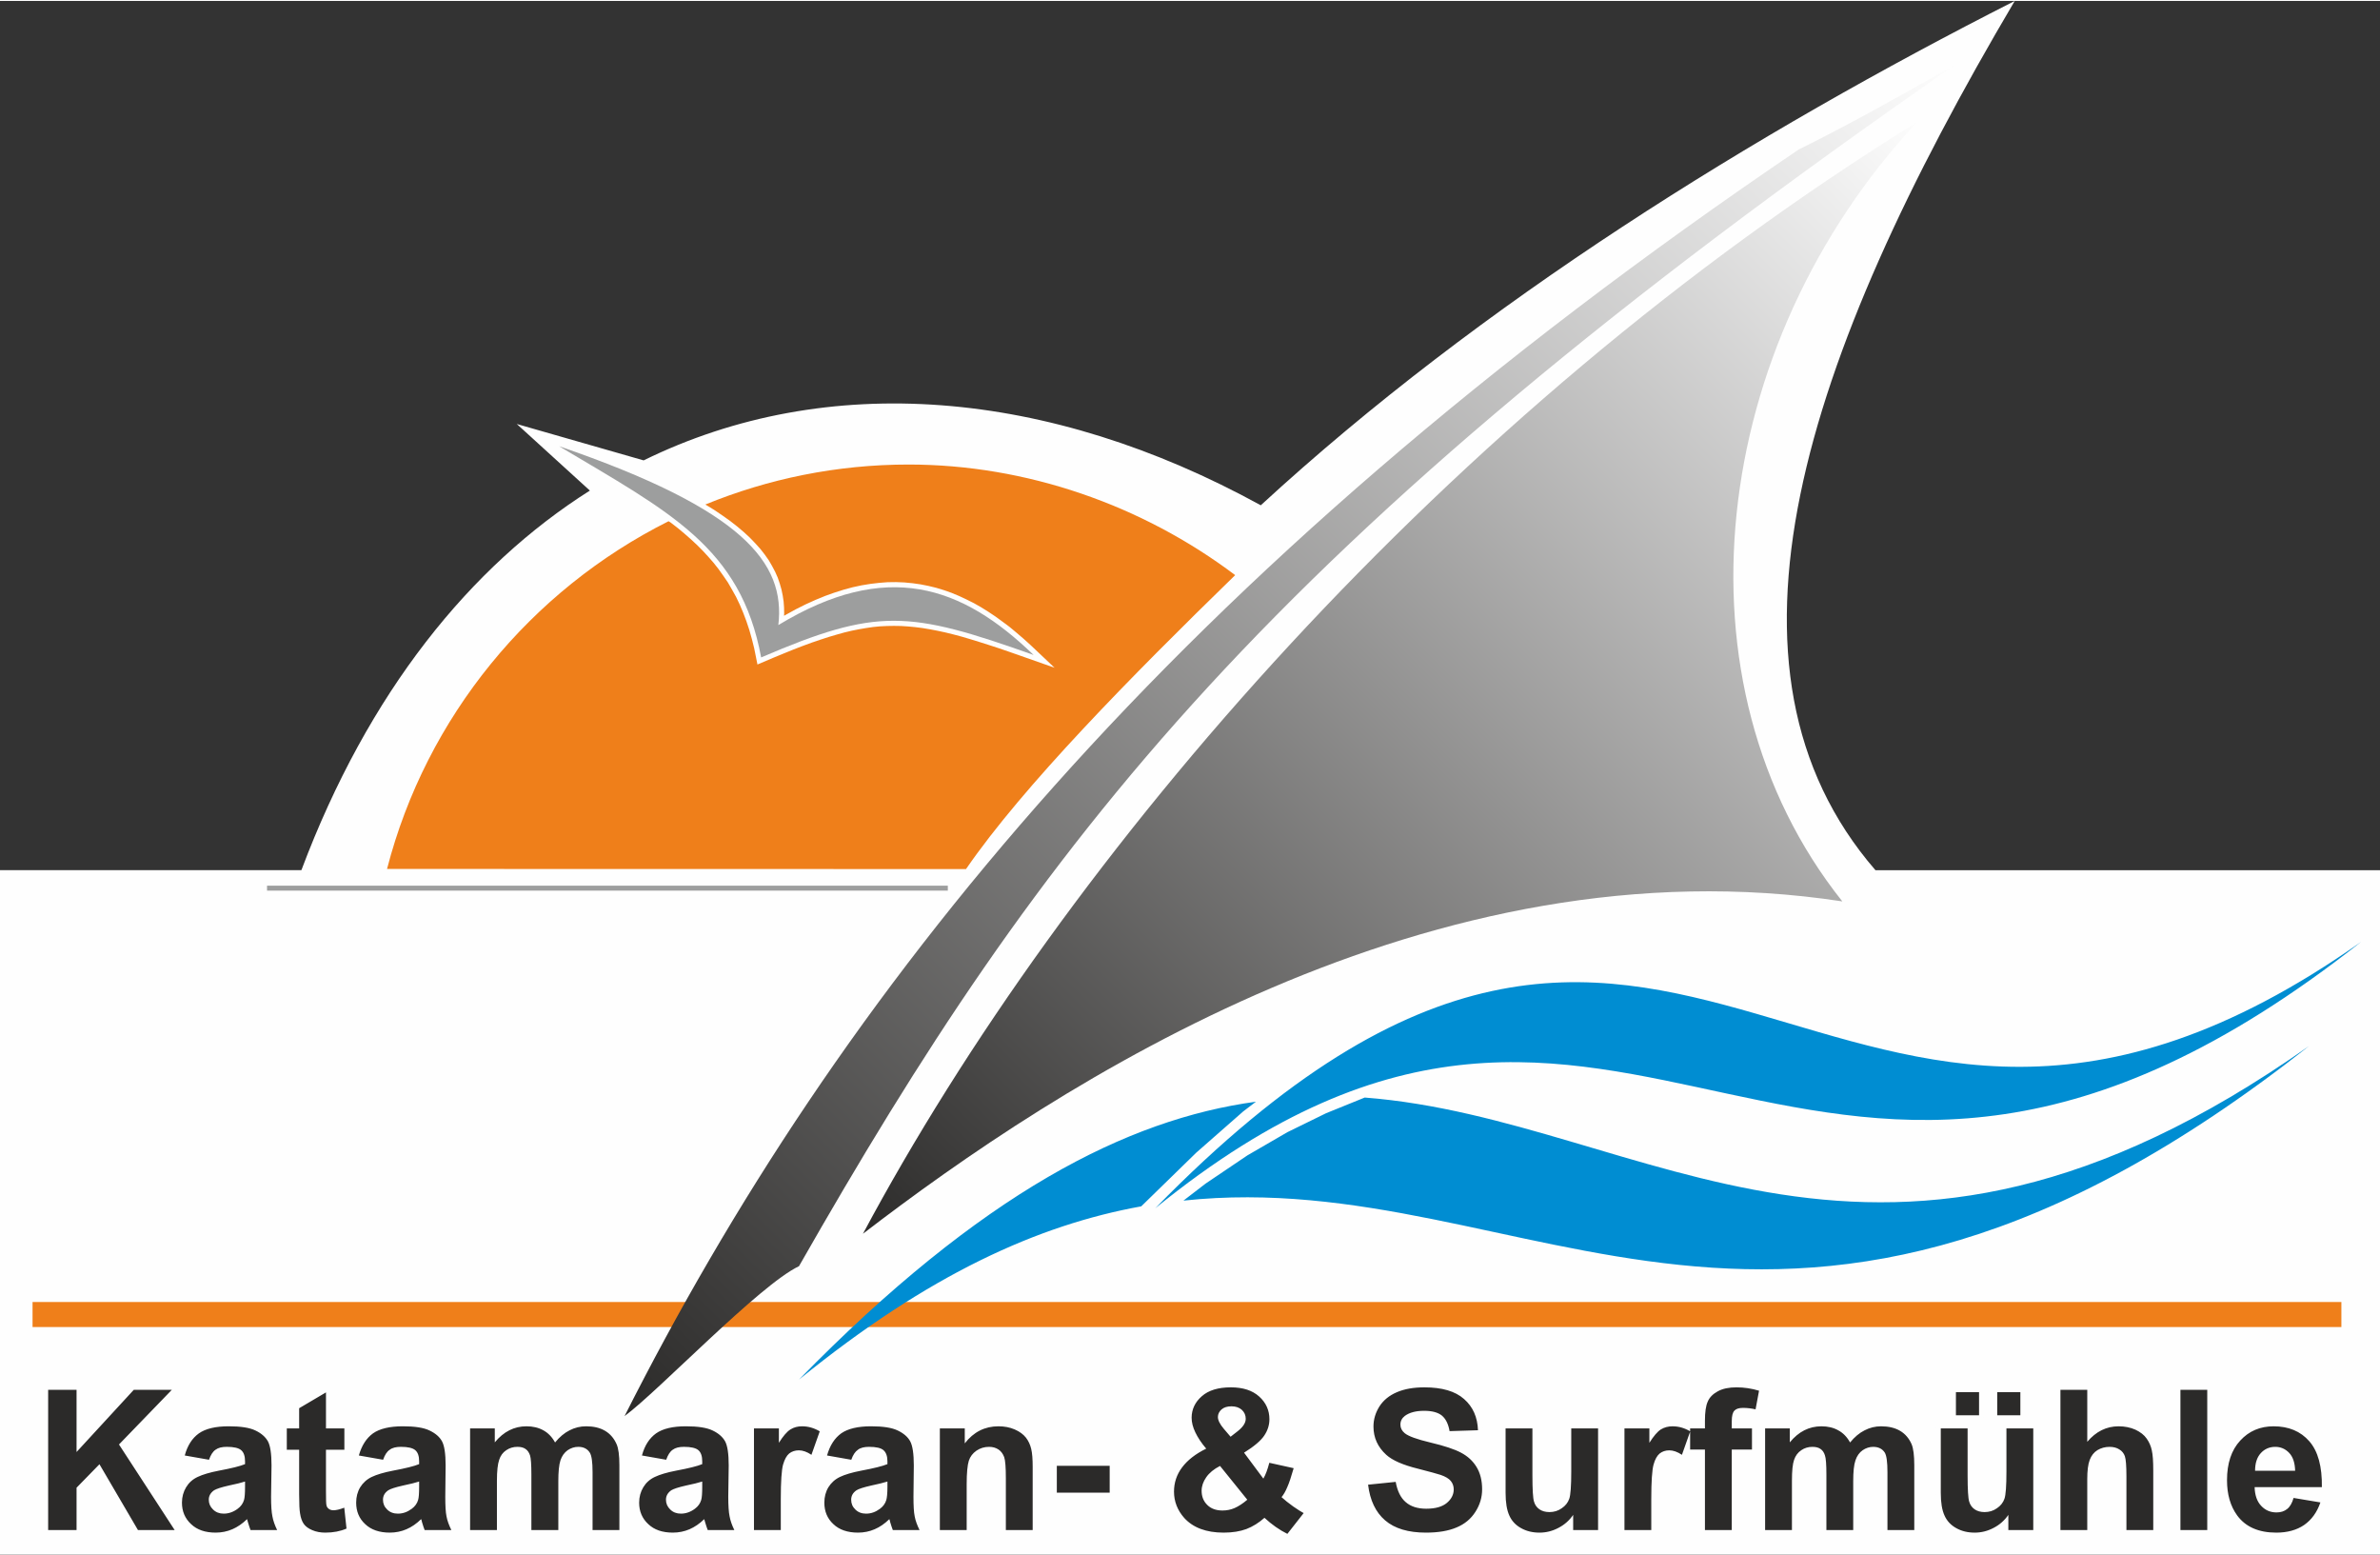
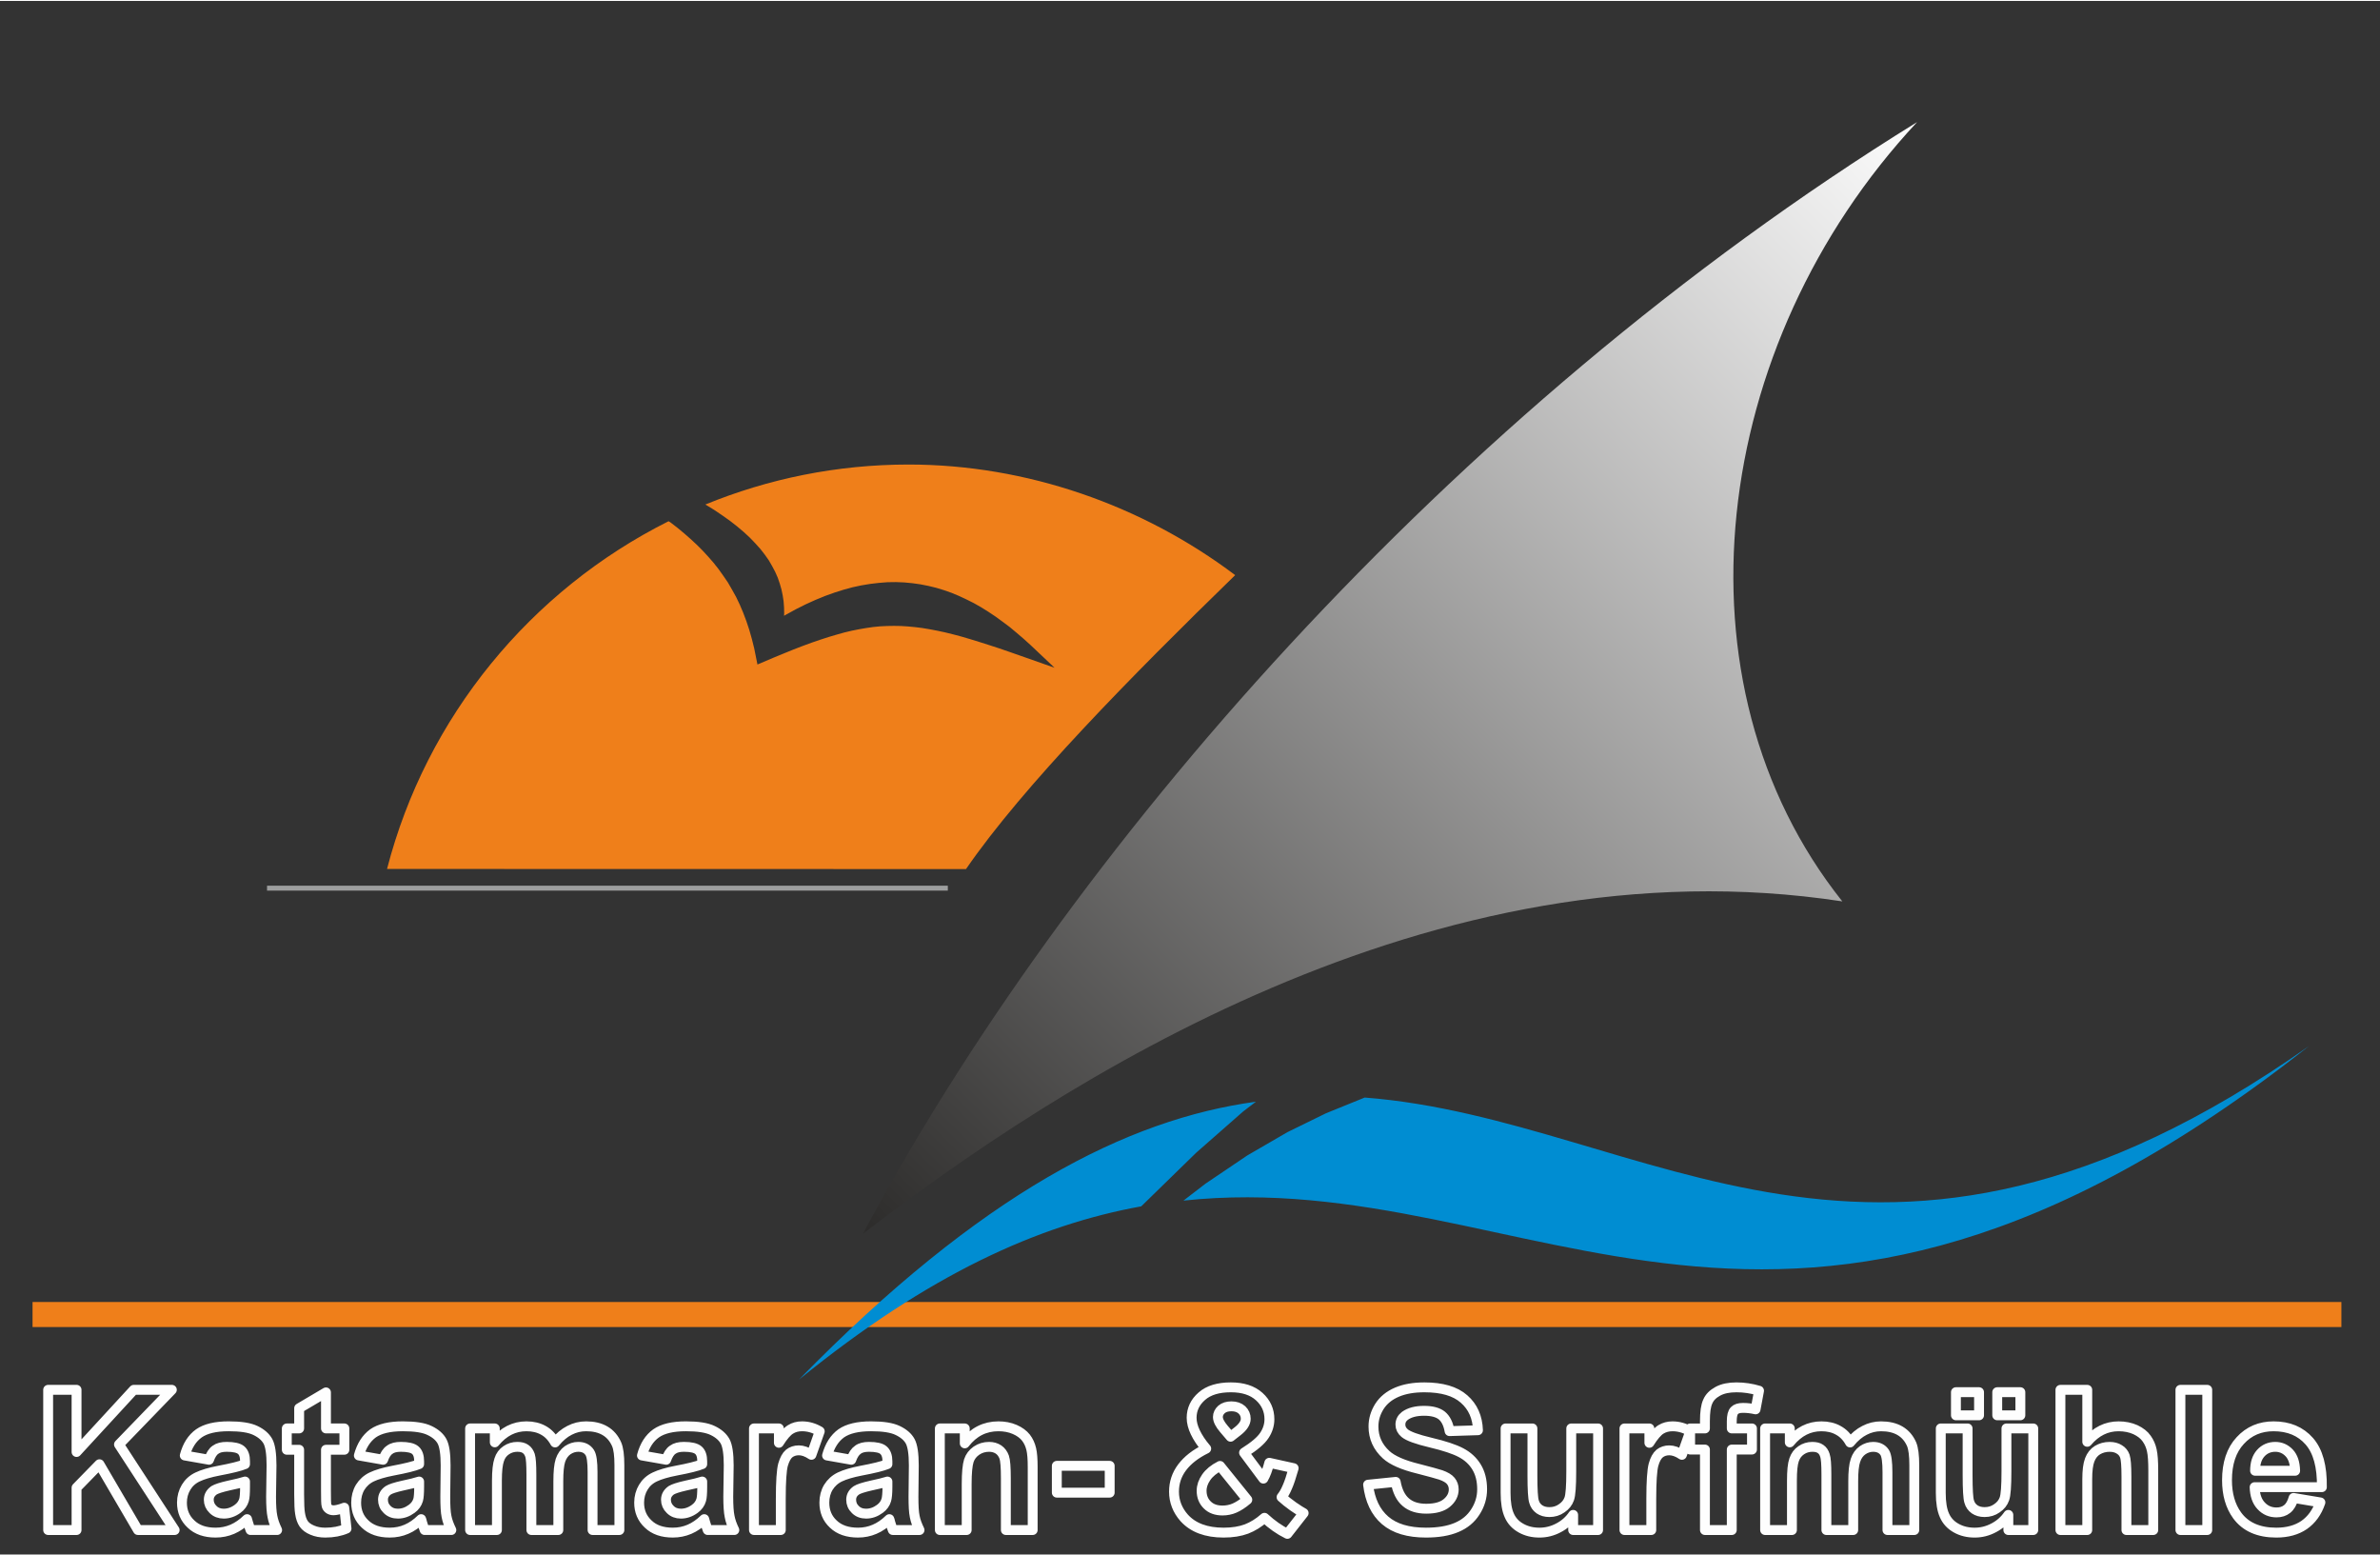
<svg xmlns="http://www.w3.org/2000/svg" xmlns:xlink="http://www.w3.org/1999/xlink" xml:space="preserve" width="678px" height="443px" version="1.1" style="shape-rendering:geometricPrecision; text-rendering:geometricPrecision; image-rendering:optimizeQuality; fill-rule:evenodd; clip-rule:evenodd" viewBox="0 0 212.03 138.37">
  <rect x="0" y="0" width="212.03" height="138.37" fill="#333333" stroke="none" />
  <defs>
    <style type="text/css">
   
    .str0 {stroke:#FEFEFE;stroke-width:0.88;stroke-linecap:round;stroke-linejoin:round;stroke-miterlimit:22.926}
    .fil2 {fill:none;fill-rule:nonzero}
    .fil0 {fill:#FEFEFE}
    .fil7 {fill:#9D9E9E}
    .fil1 {fill:#EF7F1A}
    .fil6 {fill:#008DD2}
    .fil3 {fill:#2B2A29;fill-rule:nonzero}
    .fil4 {fill:url(#id0)}
    .fil5 {fill:url(#id1)}
   
  </style>
    <linearGradient id="id0" gradientUnits="userSpaceOnUse" x1="74.97" y1="109.16" x2="172.7" y2="11.43">
      <stop offset="0" style="stop-opacity:1; stop-color:#2B2A29" />
      <stop offset="1" style="stop-opacity:1; stop-color:#FEFEFE" />
    </linearGradient>
    <linearGradient id="id1" gradientUnits="userSpaceOnUse" xlink:href="#id0" x1="54.97" y1="125.81" x2="174.93" y2="5.85">
  </linearGradient>
  </defs>
  <g id="Ebene_x0020_1">
    <g id="_1914741305152">
-       <path class="fil0" d="M0 138.37l212.03 0 0 -60.95 -44.95 0c-15.5,-17.91 -6.49,-45.44 12.41,-77.42 -23.3,11.83 -47.52,26.84 -67.17,44.92 -18.93,-10.4 -38.64,-12.02 -54.98,-4l-11.3 -3.24 6.51 5.93c-10.65,6.74 -19.74,17.95 -25.7,33.81l-26.85 0 0 60.95z" />
      <rect class="fil1" x="2.9" y="115.88" width="205.69" height="2.23" />
      <g>
        <path class="fil2 str0" d="M4.29 136.19l0 -12.49 2.53 0 0 5.54 5.1 -5.54 3.39 0 -4.71 4.87 4.96 7.62 -3.27 0 -3.43 -5.86 -2.04 2.09 0 3.77 -2.53 0zm14.33 -6.26l-2.16 -0.38c0.24,-0.89 0.66,-1.54 1.26,-1.97 0.6,-0.42 1.48,-0.63 2.66,-0.63 1.06,0 1.86,0.12 2.39,0.38 0.52,0.25 0.88,0.57 1.1,0.96 0.21,0.39 0.32,1.1 0.32,2.14l-0.04 2.79c0,0.8 0.04,1.38 0.12,1.76 0.07,0.38 0.21,0.78 0.42,1.21l-2.37 0c-0.06,-0.15 -0.14,-0.39 -0.23,-0.69 -0.04,-0.15 -0.07,-0.24 -0.08,-0.28 -0.41,0.4 -0.85,0.7 -1.31,0.9 -0.47,0.2 -0.96,0.3 -1.49,0.3 -0.93,0 -1.66,-0.25 -2.19,-0.76 -0.54,-0.5 -0.81,-1.14 -0.81,-1.91 0,-0.51 0.13,-0.97 0.37,-1.37 0.24,-0.4 0.58,-0.71 1.03,-0.92 0.44,-0.21 1.07,-0.4 1.9,-0.56 1.12,-0.21 1.89,-0.4 2.32,-0.58l0 -0.25c0,-0.46 -0.11,-0.79 -0.34,-0.99 -0.23,-0.2 -0.66,-0.3 -1.29,-0.3 -0.43,0 -0.76,0.08 -1,0.26 -0.24,0.16 -0.43,0.46 -0.58,0.89zm3.21 1.94c-0.3,0.1 -0.79,0.22 -1.46,0.36 -0.66,0.15 -1.09,0.29 -1.3,0.42 -0.31,0.22 -0.47,0.5 -0.47,0.84 0,0.34 0.13,0.63 0.38,0.87 0.25,0.25 0.57,0.37 0.95,0.37 0.43,0 0.85,-0.14 1.24,-0.43 0.29,-0.21 0.48,-0.48 0.57,-0.79 0.06,-0.2 0.09,-0.59 0.09,-1.17l0 -0.47zm8.85 -4.73l0 1.9 -1.64 0 0 3.67c0,0.74 0.01,1.18 0.05,1.3 0.03,0.12 0.1,0.22 0.21,0.3 0.11,0.08 0.25,0.12 0.41,0.12 0.22,0 0.54,-0.07 0.96,-0.23l0.2 1.86c-0.55,0.24 -1.18,0.36 -1.89,0.36 -0.43,0 -0.81,-0.07 -1.16,-0.22 -0.34,-0.14 -0.6,-0.33 -0.76,-0.56 -0.16,-0.23 -0.27,-0.54 -0.33,-0.94 -0.05,-0.28 -0.08,-0.84 -0.08,-1.7l0 -3.96 -1.1 0 0 -1.9 1.1 0 0 -1.8 2.39 -1.41 0 3.21 1.64 0zm3.45 2.79l-2.16 -0.38c0.25,-0.89 0.67,-1.54 1.26,-1.97 0.6,-0.42 1.49,-0.63 2.66,-0.63 1.07,0 1.86,0.12 2.39,0.38 0.52,0.25 0.89,0.57 1.1,0.96 0.21,0.39 0.32,1.1 0.32,2.14l-0.03 2.79c0,0.8 0.03,1.38 0.11,1.76 0.07,0.38 0.22,0.78 0.43,1.21l-2.38 0c-0.06,-0.15 -0.14,-0.39 -0.23,-0.69 -0.03,-0.15 -0.06,-0.24 -0.08,-0.28 -0.41,0.4 -0.84,0.7 -1.31,0.9 -0.46,0.2 -0.96,0.3 -1.49,0.3 -0.92,0 -1.66,-0.25 -2.19,-0.76 -0.54,-0.5 -0.8,-1.14 -0.8,-1.91 0,-0.51 0.12,-0.97 0.36,-1.37 0.25,-0.4 0.59,-0.71 1.03,-0.92 0.44,-0.21 1.07,-0.4 1.9,-0.56 1.12,-0.21 1.89,-0.4 2.32,-0.58l0 -0.25c0,-0.46 -0.11,-0.79 -0.34,-0.99 -0.23,-0.2 -0.66,-0.3 -1.29,-0.3 -0.42,0 -0.76,0.08 -0.99,0.26 -0.25,0.16 -0.44,0.46 -0.59,0.89zm3.21 1.94c-0.3,0.1 -0.79,0.22 -1.45,0.36 -0.67,0.15 -1.1,0.29 -1.3,0.42 -0.32,0.22 -0.47,0.5 -0.47,0.84 0,0.34 0.12,0.63 0.37,0.87 0.25,0.25 0.57,0.37 0.96,0.37 0.43,0 0.84,-0.14 1.23,-0.43 0.29,-0.21 0.48,-0.48 0.57,-0.79 0.06,-0.2 0.09,-0.59 0.09,-1.17l0 -0.47zm4.54 -4.73l2.2 0 0 1.24c0.79,-0.96 1.73,-1.43 2.82,-1.43 0.58,0 1.08,0.12 1.51,0.36 0.42,0.23 0.77,0.59 1.04,1.08 0.4,-0.49 0.83,-0.85 1.29,-1.08 0.46,-0.24 0.95,-0.36 1.48,-0.36 0.66,0 1.22,0.13 1.68,0.4 0.46,0.27 0.8,0.67 1.03,1.19 0.17,0.38 0.25,1.01 0.25,1.87l0 5.78 -2.39 0 0 -5.16c0,-0.9 -0.08,-1.48 -0.25,-1.74 -0.22,-0.34 -0.56,-0.51 -1.02,-0.51 -0.34,0 -0.65,0.1 -0.95,0.3 -0.29,0.21 -0.51,0.51 -0.64,0.9 -0.13,0.4 -0.19,1.02 -0.19,1.87l0 4.34 -2.4 0 0 -4.95c0,-0.88 -0.04,-1.45 -0.12,-1.7 -0.09,-0.26 -0.22,-0.45 -0.4,-0.57 -0.18,-0.13 -0.42,-0.19 -0.73,-0.19 -0.36,0 -0.7,0.1 -0.99,0.3 -0.3,0.2 -0.51,0.48 -0.63,0.86 -0.13,0.37 -0.2,0.99 -0.2,1.86l0 4.39 -2.39 0 0 -9.05zm17.47 2.79l-2.16 -0.38c0.24,-0.89 0.66,-1.54 1.26,-1.97 0.6,-0.42 1.48,-0.63 2.66,-0.63 1.06,0 1.86,0.12 2.39,0.38 0.52,0.25 0.88,0.57 1.1,0.96 0.21,0.39 0.32,1.1 0.32,2.14l-0.04 2.79c0,0.8 0.04,1.38 0.12,1.76 0.07,0.38 0.21,0.78 0.42,1.21l-2.37 0c-0.06,-0.15 -0.14,-0.39 -0.23,-0.69 -0.04,-0.15 -0.07,-0.24 -0.08,-0.28 -0.41,0.4 -0.85,0.7 -1.31,0.9 -0.47,0.2 -0.96,0.3 -1.49,0.3 -0.93,0 -1.66,-0.25 -2.19,-0.76 -0.54,-0.5 -0.81,-1.14 -0.81,-1.91 0,-0.51 0.13,-0.97 0.37,-1.37 0.24,-0.4 0.58,-0.71 1.03,-0.92 0.44,-0.21 1.07,-0.4 1.9,-0.56 1.12,-0.21 1.89,-0.4 2.32,-0.58l0 -0.25c0,-0.46 -0.11,-0.79 -0.34,-0.99 -0.23,-0.2 -0.66,-0.3 -1.29,-0.3 -0.43,0 -0.76,0.08 -1,0.26 -0.24,0.16 -0.43,0.46 -0.58,0.89zm3.21 1.94c-0.3,0.1 -0.79,0.22 -1.46,0.36 -0.66,0.15 -1.09,0.29 -1.3,0.42 -0.31,0.22 -0.47,0.5 -0.47,0.84 0,0.34 0.13,0.63 0.38,0.87 0.25,0.25 0.57,0.37 0.95,0.37 0.43,0 0.85,-0.14 1.24,-0.43 0.29,-0.21 0.48,-0.48 0.57,-0.79 0.06,-0.2 0.09,-0.59 0.09,-1.17l0 -0.47zm7 4.32l-2.39 0 0 -9.05 2.22 0 0 1.28c0.38,-0.6 0.72,-1 1.03,-1.19 0.3,-0.19 0.65,-0.28 1.03,-0.28 0.55,0 1.08,0.15 1.58,0.45l-0.74 2.09c-0.4,-0.27 -0.78,-0.4 -1.12,-0.4 -0.34,0 -0.63,0.1 -0.86,0.28 -0.23,0.19 -0.41,0.52 -0.55,1 -0.13,0.48 -0.2,1.49 -0.2,3.03l0 2.79zm6.28 -6.26l-2.16 -0.38c0.25,-0.89 0.67,-1.54 1.26,-1.97 0.6,-0.42 1.49,-0.63 2.66,-0.63 1.07,0 1.86,0.12 2.39,0.38 0.52,0.25 0.89,0.57 1.1,0.96 0.21,0.39 0.32,1.1 0.32,2.14l-0.03 2.79c0,0.8 0.03,1.38 0.11,1.76 0.07,0.38 0.22,0.78 0.43,1.21l-2.38 0c-0.06,-0.15 -0.14,-0.39 -0.23,-0.69 -0.03,-0.15 -0.06,-0.24 -0.08,-0.28 -0.41,0.4 -0.84,0.7 -1.31,0.9 -0.46,0.2 -0.96,0.3 -1.48,0.3 -0.93,0 -1.67,-0.25 -2.2,-0.76 -0.54,-0.5 -0.8,-1.14 -0.8,-1.91 0,-0.51 0.12,-0.97 0.36,-1.37 0.25,-0.4 0.59,-0.71 1.03,-0.92 0.44,-0.21 1.07,-0.4 1.9,-0.56 1.12,-0.21 1.89,-0.4 2.33,-0.58l0 -0.25c0,-0.46 -0.12,-0.79 -0.35,-0.99 -0.22,-0.2 -0.66,-0.3 -1.29,-0.3 -0.42,0 -0.76,0.08 -0.99,0.26 -0.24,0.16 -0.44,0.46 -0.59,0.89zm3.22 1.94c-0.31,0.1 -0.8,0.22 -1.46,0.36 -0.66,0.15 -1.1,0.29 -1.3,0.42 -0.32,0.22 -0.47,0.5 -0.47,0.84 0,0.34 0.12,0.63 0.37,0.87 0.25,0.25 0.57,0.37 0.96,0.37 0.43,0 0.84,-0.14 1.23,-0.43 0.29,-0.21 0.48,-0.48 0.57,-0.79 0.06,-0.2 0.1,-0.59 0.1,-1.17l0 -0.47zm12.94 4.32l-2.39 0 0 -4.61c0,-0.98 -0.05,-1.61 -0.15,-1.89 -0.11,-0.29 -0.27,-0.51 -0.5,-0.67 -0.24,-0.16 -0.52,-0.24 -0.84,-0.24 -0.42,0 -0.79,0.11 -1.13,0.34 -0.33,0.23 -0.56,0.53 -0.68,0.9 -0.12,0.38 -0.19,1.07 -0.19,2.08l0 4.09 -2.39 0 0 -9.05 2.22 0 0 1.33c0.79,-1.02 1.79,-1.52 3,-1.52 0.53,0 1.01,0.09 1.45,0.28 0.44,0.19 0.77,0.44 1,0.73 0.23,0.3 0.38,0.63 0.47,1.01 0.09,0.37 0.13,0.91 0.13,1.6l0 5.62zm2.15 -3.33l0 -2.39 4.71 0 0 2.39 -4.71 0zm21.99 1.82l-1.45 1.85c-0.71,-0.35 -1.39,-0.83 -2.04,-1.43 -0.51,0.45 -1.04,0.78 -1.61,1 -0.57,0.21 -1.24,0.32 -2.03,0.32 -1.55,0 -2.72,-0.44 -3.51,-1.31 -0.6,-0.68 -0.91,-1.46 -0.91,-2.34 0,-0.8 0.24,-1.52 0.72,-2.16 0.48,-0.64 1.19,-1.2 2.15,-1.67 -0.43,-0.5 -0.75,-0.99 -0.97,-1.45 -0.22,-0.46 -0.33,-0.89 -0.33,-1.3 0,-0.75 0.31,-1.4 0.91,-1.92 0.6,-0.53 1.47,-0.79 2.58,-0.79 1.08,0 1.92,0.27 2.53,0.82 0.61,0.55 0.91,1.23 0.91,2.02 0,0.51 -0.15,0.99 -0.45,1.44 -0.3,0.46 -0.9,0.97 -1.81,1.54l1.72 2.31c0.21,-0.36 0.38,-0.83 0.53,-1.41l2.17 0.48c-0.22,0.77 -0.41,1.34 -0.57,1.69 -0.15,0.36 -0.32,0.66 -0.51,0.89 0.27,0.25 0.62,0.53 1.04,0.83 0.43,0.3 0.74,0.49 0.93,0.59zm-6.51 -6.8l0.64 -0.5c0.47,-0.37 0.71,-0.74 0.71,-1.1 0,-0.31 -0.11,-0.57 -0.34,-0.79 -0.23,-0.21 -0.54,-0.32 -0.93,-0.32 -0.38,0 -0.67,0.09 -0.89,0.28 -0.21,0.19 -0.32,0.42 -0.32,0.67 0,0.29 0.18,0.65 0.54,1.07l0.59 0.69zm-0.94 2.6c-0.55,0.28 -0.96,0.62 -1.23,1.01 -0.27,0.39 -0.41,0.79 -0.41,1.2 0,0.52 0.17,0.94 0.51,1.27 0.33,0.33 0.79,0.49 1.35,0.49 0.37,0 0.74,-0.07 1.08,-0.22 0.34,-0.15 0.72,-0.39 1.13,-0.74l-2.43 -3.01zm13.19 1.67l2.46 -0.25c0.15,0.83 0.45,1.43 0.9,1.81 0.45,0.39 1.06,0.58 1.82,0.58 0.81,0 1.42,-0.17 1.83,-0.51 0.41,-0.34 0.62,-0.75 0.62,-1.21 0,-0.29 -0.09,-0.54 -0.26,-0.75 -0.17,-0.21 -0.47,-0.39 -0.9,-0.54 -0.3,-0.1 -0.97,-0.28 -2.01,-0.55 -1.35,-0.33 -2.3,-0.75 -2.84,-1.24 -0.76,-0.69 -1.14,-1.53 -1.14,-2.52 0,-0.64 0.18,-1.23 0.53,-1.79 0.36,-0.56 0.88,-0.98 1.56,-1.27 0.68,-0.29 1.49,-0.43 2.45,-0.43 1.56,0 2.74,0.34 3.53,1.04 0.79,0.69 1.2,1.62 1.24,2.78l-2.53 0.08c-0.11,-0.64 -0.34,-1.1 -0.69,-1.39 -0.35,-0.28 -0.88,-0.42 -1.58,-0.42 -0.73,0 -1.3,0.15 -1.71,0.45 -0.26,0.2 -0.4,0.46 -0.4,0.78 0,0.3 0.13,0.55 0.38,0.76 0.32,0.27 1.09,0.55 2.31,0.84 1.22,0.29 2.13,0.59 2.71,0.9 0.59,0.31 1.05,0.73 1.38,1.27 0.33,0.54 0.5,1.2 0.5,1.99 0,0.72 -0.2,1.39 -0.6,2.01 -0.4,0.63 -0.96,1.09 -1.68,1.39 -0.73,0.31 -1.64,0.46 -2.72,0.46 -1.58,0 -2.79,-0.36 -3.64,-1.09 -0.85,-0.73 -1.35,-1.79 -1.52,-3.18zm18.27 4.04l0 -1.35c-0.33,0.48 -0.76,0.87 -1.3,1.15 -0.54,0.29 -1.11,0.43 -1.7,0.43 -0.61,0 -1.16,-0.13 -1.64,-0.4 -0.49,-0.27 -0.84,-0.65 -1.05,-1.13 -0.22,-0.48 -0.33,-1.15 -0.33,-2.01l0 -5.74 2.39 0 0 4.17c0,1.28 0.05,2.06 0.14,2.34 0.08,0.29 0.24,0.52 0.48,0.69 0.23,0.16 0.53,0.25 0.89,0.25 0.41,0 0.78,-0.11 1.1,-0.34 0.33,-0.22 0.55,-0.5 0.67,-0.84 0.12,-0.33 0.18,-1.14 0.18,-2.44l0 -3.83 2.39 0 0 9.05 -2.22 0zm6.96 0l-2.39 0 0 -9.05 2.22 0 0 1.28c0.38,-0.6 0.72,-1 1.02,-1.19 0.31,-0.19 0.66,-0.28 1.04,-0.28 0.55,0 1.08,0.15 1.58,0.45l-0.74 2.09c-0.4,-0.27 -0.78,-0.4 -1.13,-0.4 -0.33,0 -0.62,0.1 -0.85,0.28 -0.23,0.19 -0.42,0.52 -0.55,1 -0.13,0.48 -0.2,1.49 -0.2,3.03l0 2.79zm3.46 -9.05l1.32 0 0 -0.68c0,-0.77 0.08,-1.34 0.25,-1.71 0.16,-0.38 0.46,-0.68 0.9,-0.92 0.44,-0.24 0.99,-0.35 1.66,-0.35 0.68,0 1.35,0.1 2.01,0.3l-0.31 1.66c-0.39,-0.09 -0.76,-0.13 -1.12,-0.13 -0.36,0 -0.61,0.08 -0.76,0.24 -0.16,0.16 -0.24,0.48 -0.24,0.94l0 0.65 1.8 0 0 1.88 -1.8 0 0 7.17 -2.39 0 0 -7.17 -1.32 0 0 -1.88zm6.68 0l2.2 0 0 1.24c0.79,-0.96 1.72,-1.43 2.82,-1.43 0.57,0 1.08,0.12 1.5,0.36 0.43,0.23 0.78,0.59 1.05,1.08 0.4,-0.49 0.83,-0.85 1.29,-1.08 0.46,-0.24 0.95,-0.36 1.47,-0.36 0.66,0 1.23,0.13 1.69,0.4 0.46,0.27 0.8,0.67 1.03,1.19 0.16,0.38 0.24,1.01 0.24,1.87l0 5.78 -2.39 0 0 -5.16c0,-0.9 -0.08,-1.48 -0.24,-1.74 -0.22,-0.34 -0.57,-0.51 -1.03,-0.51 -0.33,0 -0.65,0.1 -0.94,0.3 -0.3,0.21 -0.51,0.51 -0.64,0.9 -0.14,0.4 -0.2,1.02 -0.2,1.87l0 4.34 -2.39 0 0 -4.95c0,-0.88 -0.04,-1.45 -0.13,-1.7 -0.08,-0.26 -0.21,-0.45 -0.39,-0.57 -0.18,-0.13 -0.42,-0.19 -0.73,-0.19 -0.37,0 -0.7,0.1 -0.99,0.3 -0.3,0.2 -0.51,0.48 -0.64,0.86 -0.13,0.37 -0.19,0.99 -0.19,1.86l0 4.39 -2.39 0 0 -9.05zm21.67 9.05l0 -1.35c-0.33,0.48 -0.76,0.87 -1.3,1.15 -0.54,0.29 -1.11,0.43 -1.7,0.43 -0.61,0 -1.16,-0.13 -1.64,-0.4 -0.49,-0.27 -0.84,-0.65 -1.05,-1.13 -0.22,-0.48 -0.33,-1.15 -0.33,-2.01l0 -5.74 2.39 0 0 4.17c0,1.28 0.05,2.06 0.14,2.34 0.08,0.29 0.24,0.52 0.48,0.69 0.23,0.16 0.53,0.25 0.89,0.25 0.41,0 0.78,-0.11 1.1,-0.34 0.33,-0.22 0.55,-0.5 0.67,-0.84 0.12,-0.33 0.18,-1.14 0.18,-2.44l0 -3.83 2.39 0 0 9.05 -2.22 0zm-4.67 -10.22l0 -2.06 2.06 0 0 2.06 -2.06 0zm3.68 0l0 -2.06 2.06 0 0 2.06 -2.06 0zm8.02 -2.27l0 4.63c0.78,-0.92 1.71,-1.38 2.79,-1.38 0.55,0 1.05,0.1 1.5,0.3 0.44,0.21 0.78,0.47 1,0.79 0.23,0.32 0.38,0.67 0.46,1.05 0.09,0.39 0.13,0.99 0.13,1.8l0 5.3 -2.39 0 0 -4.77c0,-0.95 -0.05,-1.55 -0.14,-1.81 -0.09,-0.25 -0.25,-0.46 -0.49,-0.6 -0.23,-0.15 -0.52,-0.23 -0.87,-0.23 -0.4,0 -0.76,0.1 -1.08,0.29 -0.31,0.19 -0.54,0.48 -0.69,0.87 -0.15,0.39 -0.22,0.97 -0.22,1.72l0 4.53 -2.39 0 0 -12.49 2.39 0zm8.3 12.49l0 -12.49 2.39 0 0 12.49 -2.39 0zm10.08 -2.86l2.39 0.4c-0.3,0.88 -0.79,1.55 -1.45,2.01 -0.66,0.45 -1.49,0.68 -2.48,0.68 -1.57,0 -2.74,-0.51 -3.49,-1.54 -0.6,-0.83 -0.9,-1.87 -0.9,-3.13 0,-1.5 0.39,-2.68 1.18,-3.53 0.78,-0.85 1.77,-1.27 2.97,-1.27 1.34,0 2.4,0.44 3.18,1.33 0.78,0.89 1.15,2.26 1.12,4.09l-5.99 0c0.02,0.71 0.21,1.27 0.58,1.66 0.37,0.4 0.83,0.59 1.37,0.59 0.38,0 0.69,-0.1 0.94,-0.3 0.26,-0.2 0.45,-0.53 0.58,-0.99zm0.14 -2.42c-0.02,-0.7 -0.19,-1.23 -0.53,-1.59 -0.34,-0.36 -0.76,-0.54 -1.24,-0.54 -0.52,0 -0.96,0.19 -1.3,0.57 -0.34,0.38 -0.5,0.9 -0.5,1.56l3.57 0z" />
-         <path id="1" class="fil3" d="M4.29 136.19l0 -12.49 2.53 0 0 5.54 5.1 -5.54 3.39 0 -4.71 4.87 4.96 7.62 -3.27 0 -3.43 -5.86 -2.04 2.09 0 3.77 -2.53 0zm14.33 -6.26l-2.16 -0.38c0.24,-0.89 0.66,-1.54 1.26,-1.97 0.6,-0.42 1.48,-0.63 2.66,-0.63 1.06,0 1.86,0.12 2.39,0.38 0.52,0.25 0.88,0.57 1.1,0.96 0.21,0.39 0.32,1.1 0.32,2.14l-0.04 2.79c0,0.8 0.04,1.38 0.12,1.76 0.07,0.38 0.21,0.78 0.42,1.21l-2.37 0c-0.06,-0.15 -0.14,-0.39 -0.23,-0.69 -0.04,-0.15 -0.07,-0.24 -0.08,-0.28 -0.41,0.4 -0.85,0.7 -1.31,0.9 -0.47,0.2 -0.96,0.3 -1.49,0.3 -0.93,0 -1.66,-0.25 -2.19,-0.76 -0.54,-0.5 -0.81,-1.14 -0.81,-1.91 0,-0.51 0.13,-0.97 0.37,-1.37 0.24,-0.4 0.58,-0.71 1.03,-0.92 0.44,-0.21 1.07,-0.4 1.9,-0.56 1.12,-0.21 1.89,-0.4 2.32,-0.58l0 -0.25c0,-0.46 -0.11,-0.79 -0.34,-0.99 -0.23,-0.2 -0.66,-0.3 -1.29,-0.3 -0.43,0 -0.76,0.08 -1,0.26 -0.24,0.16 -0.43,0.46 -0.58,0.89zm3.21 1.94c-0.3,0.1 -0.79,0.22 -1.46,0.36 -0.66,0.15 -1.09,0.29 -1.3,0.42 -0.31,0.22 -0.47,0.5 -0.47,0.84 0,0.34 0.13,0.63 0.38,0.87 0.25,0.25 0.57,0.37 0.95,0.37 0.43,0 0.85,-0.14 1.24,-0.43 0.29,-0.21 0.48,-0.48 0.57,-0.79 0.06,-0.2 0.09,-0.59 0.09,-1.17l0 -0.47zm8.85 -4.73l0 1.9 -1.64 0 0 3.67c0,0.74 0.01,1.18 0.05,1.3 0.03,0.12 0.1,0.22 0.21,0.3 0.11,0.08 0.25,0.12 0.41,0.12 0.22,0 0.54,-0.07 0.96,-0.23l0.2 1.86c-0.55,0.24 -1.18,0.36 -1.89,0.36 -0.43,0 -0.81,-0.07 -1.16,-0.22 -0.34,-0.14 -0.6,-0.33 -0.76,-0.56 -0.16,-0.23 -0.27,-0.54 -0.33,-0.94 -0.05,-0.28 -0.08,-0.84 -0.08,-1.7l0 -3.96 -1.1 0 0 -1.9 1.1 0 0 -1.8 2.39 -1.41 0 3.21 1.64 0zm3.45 2.79l-2.16 -0.38c0.25,-0.89 0.67,-1.54 1.26,-1.97 0.6,-0.42 1.49,-0.63 2.66,-0.63 1.07,0 1.86,0.12 2.39,0.38 0.52,0.25 0.89,0.57 1.1,0.96 0.21,0.39 0.32,1.1 0.32,2.14l-0.03 2.79c0,0.8 0.03,1.38 0.11,1.76 0.07,0.38 0.22,0.78 0.43,1.21l-2.38 0c-0.06,-0.15 -0.14,-0.39 -0.23,-0.69 -0.03,-0.15 -0.06,-0.24 -0.08,-0.28 -0.41,0.4 -0.84,0.7 -1.31,0.9 -0.46,0.2 -0.96,0.3 -1.49,0.3 -0.92,0 -1.66,-0.25 -2.19,-0.76 -0.54,-0.5 -0.8,-1.14 -0.8,-1.91 0,-0.51 0.12,-0.97 0.36,-1.37 0.25,-0.4 0.59,-0.71 1.03,-0.92 0.44,-0.21 1.07,-0.4 1.9,-0.56 1.12,-0.21 1.89,-0.4 2.32,-0.58l0 -0.25c0,-0.46 -0.11,-0.79 -0.34,-0.99 -0.23,-0.2 -0.66,-0.3 -1.29,-0.3 -0.42,0 -0.76,0.08 -0.99,0.26 -0.25,0.16 -0.44,0.46 -0.59,0.89zm3.21 1.94c-0.3,0.1 -0.79,0.22 -1.45,0.36 -0.67,0.15 -1.1,0.29 -1.3,0.42 -0.32,0.22 -0.47,0.5 -0.47,0.84 0,0.34 0.12,0.63 0.37,0.87 0.25,0.25 0.57,0.37 0.96,0.37 0.43,0 0.84,-0.14 1.23,-0.43 0.29,-0.21 0.48,-0.48 0.57,-0.79 0.06,-0.2 0.09,-0.59 0.09,-1.17l0 -0.47zm4.54 -4.73l2.2 0 0 1.24c0.79,-0.96 1.73,-1.43 2.82,-1.43 0.58,0 1.08,0.12 1.51,0.36 0.42,0.23 0.77,0.59 1.04,1.08 0.4,-0.49 0.83,-0.85 1.29,-1.08 0.46,-0.24 0.95,-0.36 1.48,-0.36 0.66,0 1.22,0.13 1.68,0.4 0.46,0.27 0.8,0.67 1.03,1.19 0.17,0.38 0.25,1.01 0.25,1.87l0 5.78 -2.39 0 0 -5.16c0,-0.9 -0.08,-1.48 -0.25,-1.74 -0.22,-0.34 -0.56,-0.51 -1.02,-0.51 -0.34,0 -0.65,0.1 -0.95,0.3 -0.29,0.21 -0.51,0.51 -0.64,0.9 -0.13,0.4 -0.19,1.02 -0.19,1.87l0 4.34 -2.4 0 0 -4.95c0,-0.88 -0.04,-1.45 -0.12,-1.7 -0.09,-0.26 -0.22,-0.45 -0.4,-0.57 -0.18,-0.13 -0.42,-0.19 -0.73,-0.19 -0.36,0 -0.7,0.1 -0.99,0.3 -0.3,0.2 -0.51,0.48 -0.63,0.86 -0.13,0.37 -0.2,0.99 -0.2,1.86l0 4.39 -2.39 0 0 -9.05zm17.47 2.79l-2.16 -0.38c0.24,-0.89 0.66,-1.54 1.26,-1.97 0.6,-0.42 1.48,-0.63 2.66,-0.63 1.06,0 1.86,0.12 2.39,0.38 0.52,0.25 0.88,0.57 1.1,0.96 0.21,0.39 0.32,1.1 0.32,2.14l-0.04 2.79c0,0.8 0.04,1.38 0.12,1.76 0.07,0.38 0.21,0.78 0.42,1.21l-2.37 0c-0.06,-0.15 -0.14,-0.39 -0.23,-0.69 -0.04,-0.15 -0.07,-0.24 -0.08,-0.28 -0.41,0.4 -0.85,0.7 -1.31,0.9 -0.47,0.2 -0.96,0.3 -1.49,0.3 -0.93,0 -1.66,-0.25 -2.19,-0.76 -0.54,-0.5 -0.81,-1.14 -0.81,-1.91 0,-0.51 0.13,-0.97 0.37,-1.37 0.24,-0.4 0.58,-0.71 1.03,-0.92 0.44,-0.21 1.07,-0.4 1.9,-0.56 1.12,-0.21 1.89,-0.4 2.32,-0.58l0 -0.25c0,-0.46 -0.11,-0.79 -0.34,-0.99 -0.23,-0.2 -0.66,-0.3 -1.29,-0.3 -0.43,0 -0.76,0.08 -1,0.26 -0.24,0.16 -0.43,0.46 -0.58,0.89zm3.21 1.94c-0.3,0.1 -0.79,0.22 -1.46,0.36 -0.66,0.15 -1.09,0.29 -1.3,0.42 -0.31,0.22 -0.47,0.5 -0.47,0.84 0,0.34 0.13,0.63 0.38,0.87 0.25,0.25 0.57,0.37 0.95,0.37 0.43,0 0.85,-0.14 1.24,-0.43 0.29,-0.21 0.48,-0.48 0.57,-0.79 0.06,-0.2 0.09,-0.59 0.09,-1.17l0 -0.47zm7 4.32l-2.39 0 0 -9.05 2.22 0 0 1.28c0.38,-0.6 0.72,-1 1.03,-1.19 0.3,-0.19 0.65,-0.28 1.03,-0.28 0.55,0 1.08,0.15 1.58,0.45l-0.74 2.09c-0.4,-0.27 -0.78,-0.4 -1.12,-0.4 -0.34,0 -0.63,0.1 -0.86,0.28 -0.23,0.19 -0.41,0.52 -0.55,1 -0.13,0.48 -0.2,1.49 -0.2,3.03l0 2.79zm6.28 -6.26l-2.16 -0.38c0.25,-0.89 0.67,-1.54 1.26,-1.97 0.6,-0.42 1.49,-0.63 2.66,-0.63 1.07,0 1.86,0.12 2.39,0.38 0.52,0.25 0.89,0.57 1.1,0.96 0.21,0.39 0.32,1.1 0.32,2.14l-0.03 2.79c0,0.8 0.03,1.38 0.11,1.76 0.07,0.38 0.22,0.78 0.43,1.21l-2.38 0c-0.06,-0.15 -0.14,-0.39 -0.23,-0.69 -0.03,-0.15 -0.06,-0.24 -0.08,-0.28 -0.41,0.4 -0.84,0.7 -1.31,0.9 -0.46,0.2 -0.96,0.3 -1.48,0.3 -0.93,0 -1.67,-0.25 -2.2,-0.76 -0.54,-0.5 -0.8,-1.14 -0.8,-1.91 0,-0.51 0.12,-0.97 0.36,-1.37 0.25,-0.4 0.59,-0.71 1.03,-0.92 0.44,-0.21 1.07,-0.4 1.9,-0.56 1.12,-0.21 1.89,-0.4 2.33,-0.58l0 -0.25c0,-0.46 -0.12,-0.79 -0.35,-0.99 -0.22,-0.2 -0.66,-0.3 -1.29,-0.3 -0.42,0 -0.76,0.08 -0.99,0.26 -0.24,0.16 -0.44,0.46 -0.59,0.89zm3.22 1.94c-0.31,0.1 -0.8,0.22 -1.46,0.36 -0.66,0.15 -1.1,0.29 -1.3,0.42 -0.32,0.22 -0.47,0.5 -0.47,0.84 0,0.34 0.12,0.63 0.37,0.87 0.25,0.25 0.57,0.37 0.96,0.37 0.43,0 0.84,-0.14 1.23,-0.43 0.29,-0.21 0.48,-0.48 0.57,-0.79 0.06,-0.2 0.1,-0.59 0.1,-1.17l0 -0.47zm12.94 4.32l-2.39 0 0 -4.61c0,-0.98 -0.05,-1.61 -0.15,-1.89 -0.11,-0.29 -0.27,-0.51 -0.5,-0.67 -0.24,-0.16 -0.52,-0.24 -0.84,-0.24 -0.42,0 -0.79,0.11 -1.13,0.34 -0.33,0.23 -0.56,0.53 -0.68,0.9 -0.12,0.38 -0.19,1.07 -0.19,2.08l0 4.09 -2.39 0 0 -9.05 2.22 0 0 1.33c0.79,-1.02 1.79,-1.52 3,-1.52 0.53,0 1.01,0.09 1.45,0.28 0.44,0.19 0.77,0.44 1,0.73 0.23,0.3 0.38,0.63 0.47,1.01 0.09,0.37 0.13,0.91 0.13,1.6l0 5.62zm2.15 -3.33l0 -2.39 4.71 0 0 2.39 -4.71 0zm21.99 1.82l-1.45 1.85c-0.71,-0.35 -1.39,-0.83 -2.04,-1.43 -0.51,0.45 -1.04,0.78 -1.61,1 -0.57,0.21 -1.24,0.32 -2.03,0.32 -1.55,0 -2.72,-0.44 -3.51,-1.31 -0.6,-0.68 -0.91,-1.46 -0.91,-2.34 0,-0.8 0.24,-1.52 0.72,-2.16 0.48,-0.64 1.19,-1.2 2.15,-1.67 -0.43,-0.5 -0.75,-0.99 -0.97,-1.45 -0.22,-0.46 -0.33,-0.89 -0.33,-1.3 0,-0.75 0.31,-1.4 0.91,-1.92 0.6,-0.53 1.47,-0.79 2.58,-0.79 1.08,0 1.92,0.27 2.53,0.82 0.61,0.55 0.91,1.23 0.91,2.02 0,0.51 -0.15,0.99 -0.45,1.44 -0.3,0.46 -0.9,0.97 -1.81,1.54l1.72 2.31c0.21,-0.36 0.38,-0.83 0.53,-1.41l2.17 0.48c-0.22,0.77 -0.41,1.34 -0.57,1.69 -0.15,0.36 -0.32,0.66 -0.51,0.89 0.27,0.25 0.62,0.53 1.04,0.83 0.43,0.3 0.74,0.49 0.93,0.59zm-6.51 -6.8l0.64 -0.5c0.47,-0.37 0.71,-0.74 0.71,-1.1 0,-0.31 -0.11,-0.57 -0.34,-0.79 -0.23,-0.21 -0.54,-0.32 -0.93,-0.32 -0.38,0 -0.67,0.09 -0.89,0.28 -0.21,0.19 -0.32,0.42 -0.32,0.67 0,0.29 0.18,0.65 0.54,1.07l0.59 0.69zm-0.94 2.6c-0.55,0.28 -0.96,0.62 -1.23,1.01 -0.27,0.39 -0.41,0.79 -0.41,1.2 0,0.52 0.17,0.94 0.51,1.27 0.33,0.33 0.79,0.49 1.35,0.49 0.37,0 0.74,-0.07 1.08,-0.22 0.34,-0.15 0.72,-0.39 1.13,-0.74l-2.43 -3.01zm13.19 1.67l2.46 -0.25c0.15,0.83 0.45,1.43 0.9,1.81 0.45,0.39 1.06,0.58 1.82,0.58 0.81,0 1.42,-0.17 1.83,-0.51 0.41,-0.34 0.62,-0.75 0.62,-1.21 0,-0.29 -0.09,-0.54 -0.26,-0.75 -0.17,-0.21 -0.47,-0.39 -0.9,-0.54 -0.3,-0.1 -0.97,-0.28 -2.01,-0.55 -1.35,-0.33 -2.3,-0.75 -2.84,-1.24 -0.76,-0.69 -1.14,-1.53 -1.14,-2.52 0,-0.64 0.18,-1.23 0.53,-1.79 0.36,-0.56 0.88,-0.98 1.56,-1.27 0.68,-0.29 1.49,-0.43 2.45,-0.43 1.56,0 2.74,0.34 3.53,1.04 0.79,0.69 1.2,1.62 1.24,2.78l-2.53 0.08c-0.11,-0.64 -0.34,-1.1 -0.69,-1.39 -0.35,-0.28 -0.88,-0.42 -1.58,-0.42 -0.73,0 -1.3,0.15 -1.71,0.45 -0.26,0.2 -0.4,0.46 -0.4,0.78 0,0.3 0.13,0.55 0.38,0.76 0.32,0.27 1.09,0.55 2.31,0.84 1.22,0.29 2.13,0.59 2.71,0.9 0.59,0.31 1.05,0.73 1.38,1.27 0.33,0.54 0.5,1.2 0.5,1.99 0,0.72 -0.2,1.39 -0.6,2.01 -0.4,0.63 -0.96,1.09 -1.68,1.39 -0.73,0.31 -1.64,0.46 -2.72,0.46 -1.58,0 -2.79,-0.36 -3.64,-1.09 -0.85,-0.73 -1.35,-1.79 -1.52,-3.18zm18.27 4.04l0 -1.35c-0.33,0.48 -0.76,0.87 -1.3,1.15 -0.54,0.29 -1.11,0.43 -1.7,0.43 -0.61,0 -1.16,-0.13 -1.64,-0.4 -0.49,-0.27 -0.84,-0.65 -1.05,-1.13 -0.22,-0.48 -0.33,-1.15 -0.33,-2.01l0 -5.74 2.39 0 0 4.17c0,1.28 0.05,2.06 0.14,2.34 0.08,0.29 0.24,0.52 0.48,0.69 0.23,0.16 0.53,0.25 0.89,0.25 0.41,0 0.78,-0.11 1.1,-0.34 0.33,-0.22 0.55,-0.5 0.67,-0.84 0.12,-0.33 0.18,-1.14 0.18,-2.44l0 -3.83 2.39 0 0 9.05 -2.22 0zm6.96 0l-2.39 0 0 -9.05 2.22 0 0 1.28c0.38,-0.6 0.72,-1 1.02,-1.19 0.31,-0.19 0.66,-0.28 1.04,-0.28 0.55,0 1.08,0.15 1.58,0.45l-0.74 2.09c-0.4,-0.27 -0.78,-0.4 -1.13,-0.4 -0.33,0 -0.62,0.1 -0.85,0.28 -0.23,0.19 -0.42,0.52 -0.55,1 -0.13,0.48 -0.2,1.49 -0.2,3.03l0 2.79zm3.46 -9.05l1.32 0 0 -0.68c0,-0.77 0.08,-1.34 0.25,-1.71 0.16,-0.38 0.46,-0.68 0.9,-0.92 0.44,-0.24 0.99,-0.35 1.66,-0.35 0.68,0 1.35,0.1 2.01,0.3l-0.31 1.66c-0.39,-0.09 -0.76,-0.13 -1.12,-0.13 -0.36,0 -0.61,0.08 -0.76,0.24 -0.16,0.16 -0.24,0.48 -0.24,0.94l0 0.65 1.8 0 0 1.88 -1.8 0 0 7.17 -2.39 0 0 -7.17 -1.32 0 0 -1.88zm6.68 0l2.2 0 0 1.24c0.79,-0.96 1.72,-1.43 2.82,-1.43 0.57,0 1.08,0.12 1.5,0.36 0.43,0.23 0.78,0.59 1.05,1.08 0.4,-0.49 0.83,-0.85 1.29,-1.08 0.46,-0.24 0.95,-0.36 1.47,-0.36 0.66,0 1.23,0.13 1.69,0.4 0.46,0.27 0.8,0.67 1.03,1.19 0.16,0.38 0.24,1.01 0.24,1.87l0 5.78 -2.39 0 0 -5.16c0,-0.9 -0.08,-1.48 -0.24,-1.74 -0.22,-0.34 -0.57,-0.51 -1.03,-0.51 -0.33,0 -0.65,0.1 -0.94,0.3 -0.3,0.21 -0.51,0.51 -0.64,0.9 -0.14,0.4 -0.2,1.02 -0.2,1.87l0 4.34 -2.39 0 0 -4.95c0,-0.88 -0.04,-1.45 -0.13,-1.7 -0.08,-0.26 -0.21,-0.45 -0.39,-0.57 -0.18,-0.13 -0.42,-0.19 -0.73,-0.19 -0.37,0 -0.7,0.1 -0.99,0.3 -0.3,0.2 -0.51,0.48 -0.64,0.86 -0.13,0.37 -0.19,0.99 -0.19,1.86l0 4.39 -2.39 0 0 -9.05zm21.67 9.05l0 -1.35c-0.33,0.48 -0.76,0.87 -1.3,1.15 -0.54,0.29 -1.11,0.43 -1.7,0.43 -0.61,0 -1.16,-0.13 -1.64,-0.4 -0.49,-0.27 -0.84,-0.65 -1.05,-1.13 -0.22,-0.48 -0.33,-1.15 -0.33,-2.01l0 -5.74 2.39 0 0 4.17c0,1.28 0.05,2.06 0.14,2.34 0.08,0.29 0.24,0.52 0.48,0.69 0.23,0.16 0.53,0.25 0.89,0.25 0.41,0 0.78,-0.11 1.1,-0.34 0.33,-0.22 0.55,-0.5 0.67,-0.84 0.12,-0.33 0.18,-1.14 0.18,-2.44l0 -3.83 2.39 0 0 9.05 -2.22 0zm-4.67 -10.22l0 -2.06 2.06 0 0 2.06 -2.06 0zm3.68 0l0 -2.06 2.06 0 0 2.06 -2.06 0zm8.02 -2.27l0 4.63c0.78,-0.92 1.71,-1.38 2.79,-1.38 0.55,0 1.05,0.1 1.5,0.3 0.44,0.21 0.78,0.47 1,0.79 0.23,0.32 0.38,0.67 0.46,1.05 0.09,0.39 0.13,0.99 0.13,1.8l0 5.3 -2.39 0 0 -4.77c0,-0.95 -0.05,-1.55 -0.14,-1.81 -0.09,-0.25 -0.25,-0.46 -0.49,-0.6 -0.23,-0.15 -0.52,-0.23 -0.87,-0.23 -0.4,0 -0.76,0.1 -1.08,0.29 -0.31,0.19 -0.54,0.48 -0.69,0.87 -0.15,0.39 -0.22,0.97 -0.22,1.72l0 4.53 -2.39 0 0 -12.49 2.39 0zm8.3 12.49l0 -12.49 2.39 0 0 12.49 -2.39 0zm10.08 -2.86l2.39 0.4c-0.3,0.88 -0.79,1.55 -1.45,2.01 -0.66,0.45 -1.49,0.68 -2.48,0.68 -1.57,0 -2.74,-0.51 -3.49,-1.54 -0.6,-0.83 -0.9,-1.87 -0.9,-3.13 0,-1.5 0.39,-2.68 1.18,-3.53 0.78,-0.85 1.77,-1.27 2.97,-1.27 1.34,0 2.4,0.44 3.18,1.33 0.78,0.89 1.15,2.26 1.12,4.09l-5.99 0c0.02,0.71 0.21,1.27 0.58,1.66 0.37,0.4 0.83,0.59 1.37,0.59 0.38,0 0.69,-0.1 0.94,-0.3 0.26,-0.2 0.45,-0.53 0.58,-0.99zm0.14 -2.42c-0.02,-0.7 -0.19,-1.23 -0.53,-1.59 -0.34,-0.36 -0.76,-0.54 -1.24,-0.54 -0.52,0 -0.96,0.19 -1.3,0.57 -0.34,0.38 -0.5,0.9 -0.5,1.56l3.57 0z" />
      </g>
      <g id="_1914741306112">
        <path class="fil4" d="M76.88 109.8c18.05,-33.78 52.07,-73.13 93.91,-99.01 -18.49,19.82 -22.16,49.96 -6.66,69.41 -36.58,-5.6 -69.87,16.25 -87.25,29.6z" />
-         <path class="fil5" d="M71.18 112.69c21.48,-37.64 41.47,-64.39 103.08,-107.06 -4.98,2.82 -9.22,5.23 -14,7.59 -56.25,38.07 -85.77,75.52 -104.62,112.82 2.98,-2.18 12,-11.67 15.54,-13.35z" />
        <path class="fil6" d="M121.58 97.67c25.26,1.95 45.59,22.58 84.13,-4.59 -46.91,36.95 -69.25,10.45 -100.28,13.77l1.98 -1.52 3.72 -2.51 3.57 -2.07 3.43 -1.68 3.45 -1.4zm-19.91 9.69c-9.13,1.65 -18.91,6.02 -30.49,15.43 16.28,-16.65 29.26,-23.19 40.71,-24.75l-1.14 0.87 -4.18 3.67 -4.9 4.78z" />
-         <path class="fil6" d="M210.35 83.8c-47.8,33.7 -60.22,-24.56 -107.43,23.73 42.62,-34.64 57.76,15.4 107.43,-23.73z" />
        <path class="fil1" d="M62.84 44.85c5.59,-2.29 11.71,-3.56 18.11,-3.56 10.47,0 20.8,3.6 29.09,9.85 -9.28,9.03 -18.9,18.8 -23.98,26.18l-51.58 -0.01c3.5,-13.55 12.79,-24.81 25.08,-30.97l0.18 0.11 0.62 0.48 0.59 0.49 0.57 0.5 0.55 0.51 0.52 0.52 0.5 0.54 0.48 0.55 0.45 0.57 0.42 0.59 0.41 0.6 0.37 0.64 0.36 0.65 0.33 0.69 0.3 0.71 0.28 0.74 0.26 0.78 0.23 0.81 0.21 0.84 0.29 1.44 1.46 -0.62 0.9 -0.37 0.86 -0.35 0.83 -0.32 0.79 -0.29 0.76 -0.26 0.74 -0.24 0.71 -0.21 0.68 -0.19 0.67 -0.16 0.65 -0.13 0.64 -0.11 0.62 -0.09 0.62 -0.06 0.62 -0.03 0.61 -0.01 0.62 0.01 0.63 0.04 0.63 0.06 0.64 0.08 0.66 0.11 0.68 0.13 0.7 0.15 0.73 0.18 0.75 0.2 0.78 0.23 0.81 0.25 0.85 0.27 0.89 0.29 0.93 0.32 0.97 0.34 3.04 1.07 -2.16 -2.04 -0.61 -0.55 -0.62 -0.53 -0.61 -0.51 -0.63 -0.47 -0.63 -0.46 -0.63 -0.42 -0.64 -0.4 -0.65 -0.37 -0.66 -0.33 -0.66 -0.31 -0.67 -0.28 -0.68 -0.24 -0.69 -0.21 -0.7 -0.17 -0.71 -0.14 -0.71 -0.1 -0.73 -0.07 -0.74 -0.03 -0.75 0.01 -0.76 0.06 -0.77 0.09 -0.79 0.13 -0.79 0.17 -0.81 0.22 -0.82 0.26 -0.84 0.3 -0.85 0.35 -0.86 0.39 -0.88 0.44 -0.89 0.49 -0.16 0.09 0.01 -0.2 -0.01 -0.54 -0.04 -0.54 -0.08 -0.53 -0.11 -0.53 -0.15 -0.52 -0.18 -0.53 -0.23 -0.52 -0.27 -0.51 -0.3 -0.52 -0.36 -0.51 -0.39 -0.5 -0.45 -0.5 -0.49 -0.51 -0.53 -0.49 -0.59 -0.5 -0.64 -0.5 -0.69 -0.49 -0.74 -0.5 -0.77 -0.47z" />
-         <path class="fil7" d="M49.81 39.66c16.39,5.63 20.18,10.36 19.53,15.93 9.65,-5.85 16.34,-3.52 22.74,2.66 -11.16,-3.97 -13.92,-4.22 -24.27,0.22 -1.82,-9.82 -8.14,-12.93 -18,-18.81z" />
        <polygon class="fil7" points="23.79,78.8 84.44,78.8 84.44,79.24 23.79,79.24 " />
      </g>
    </g>
  </g>
</svg>